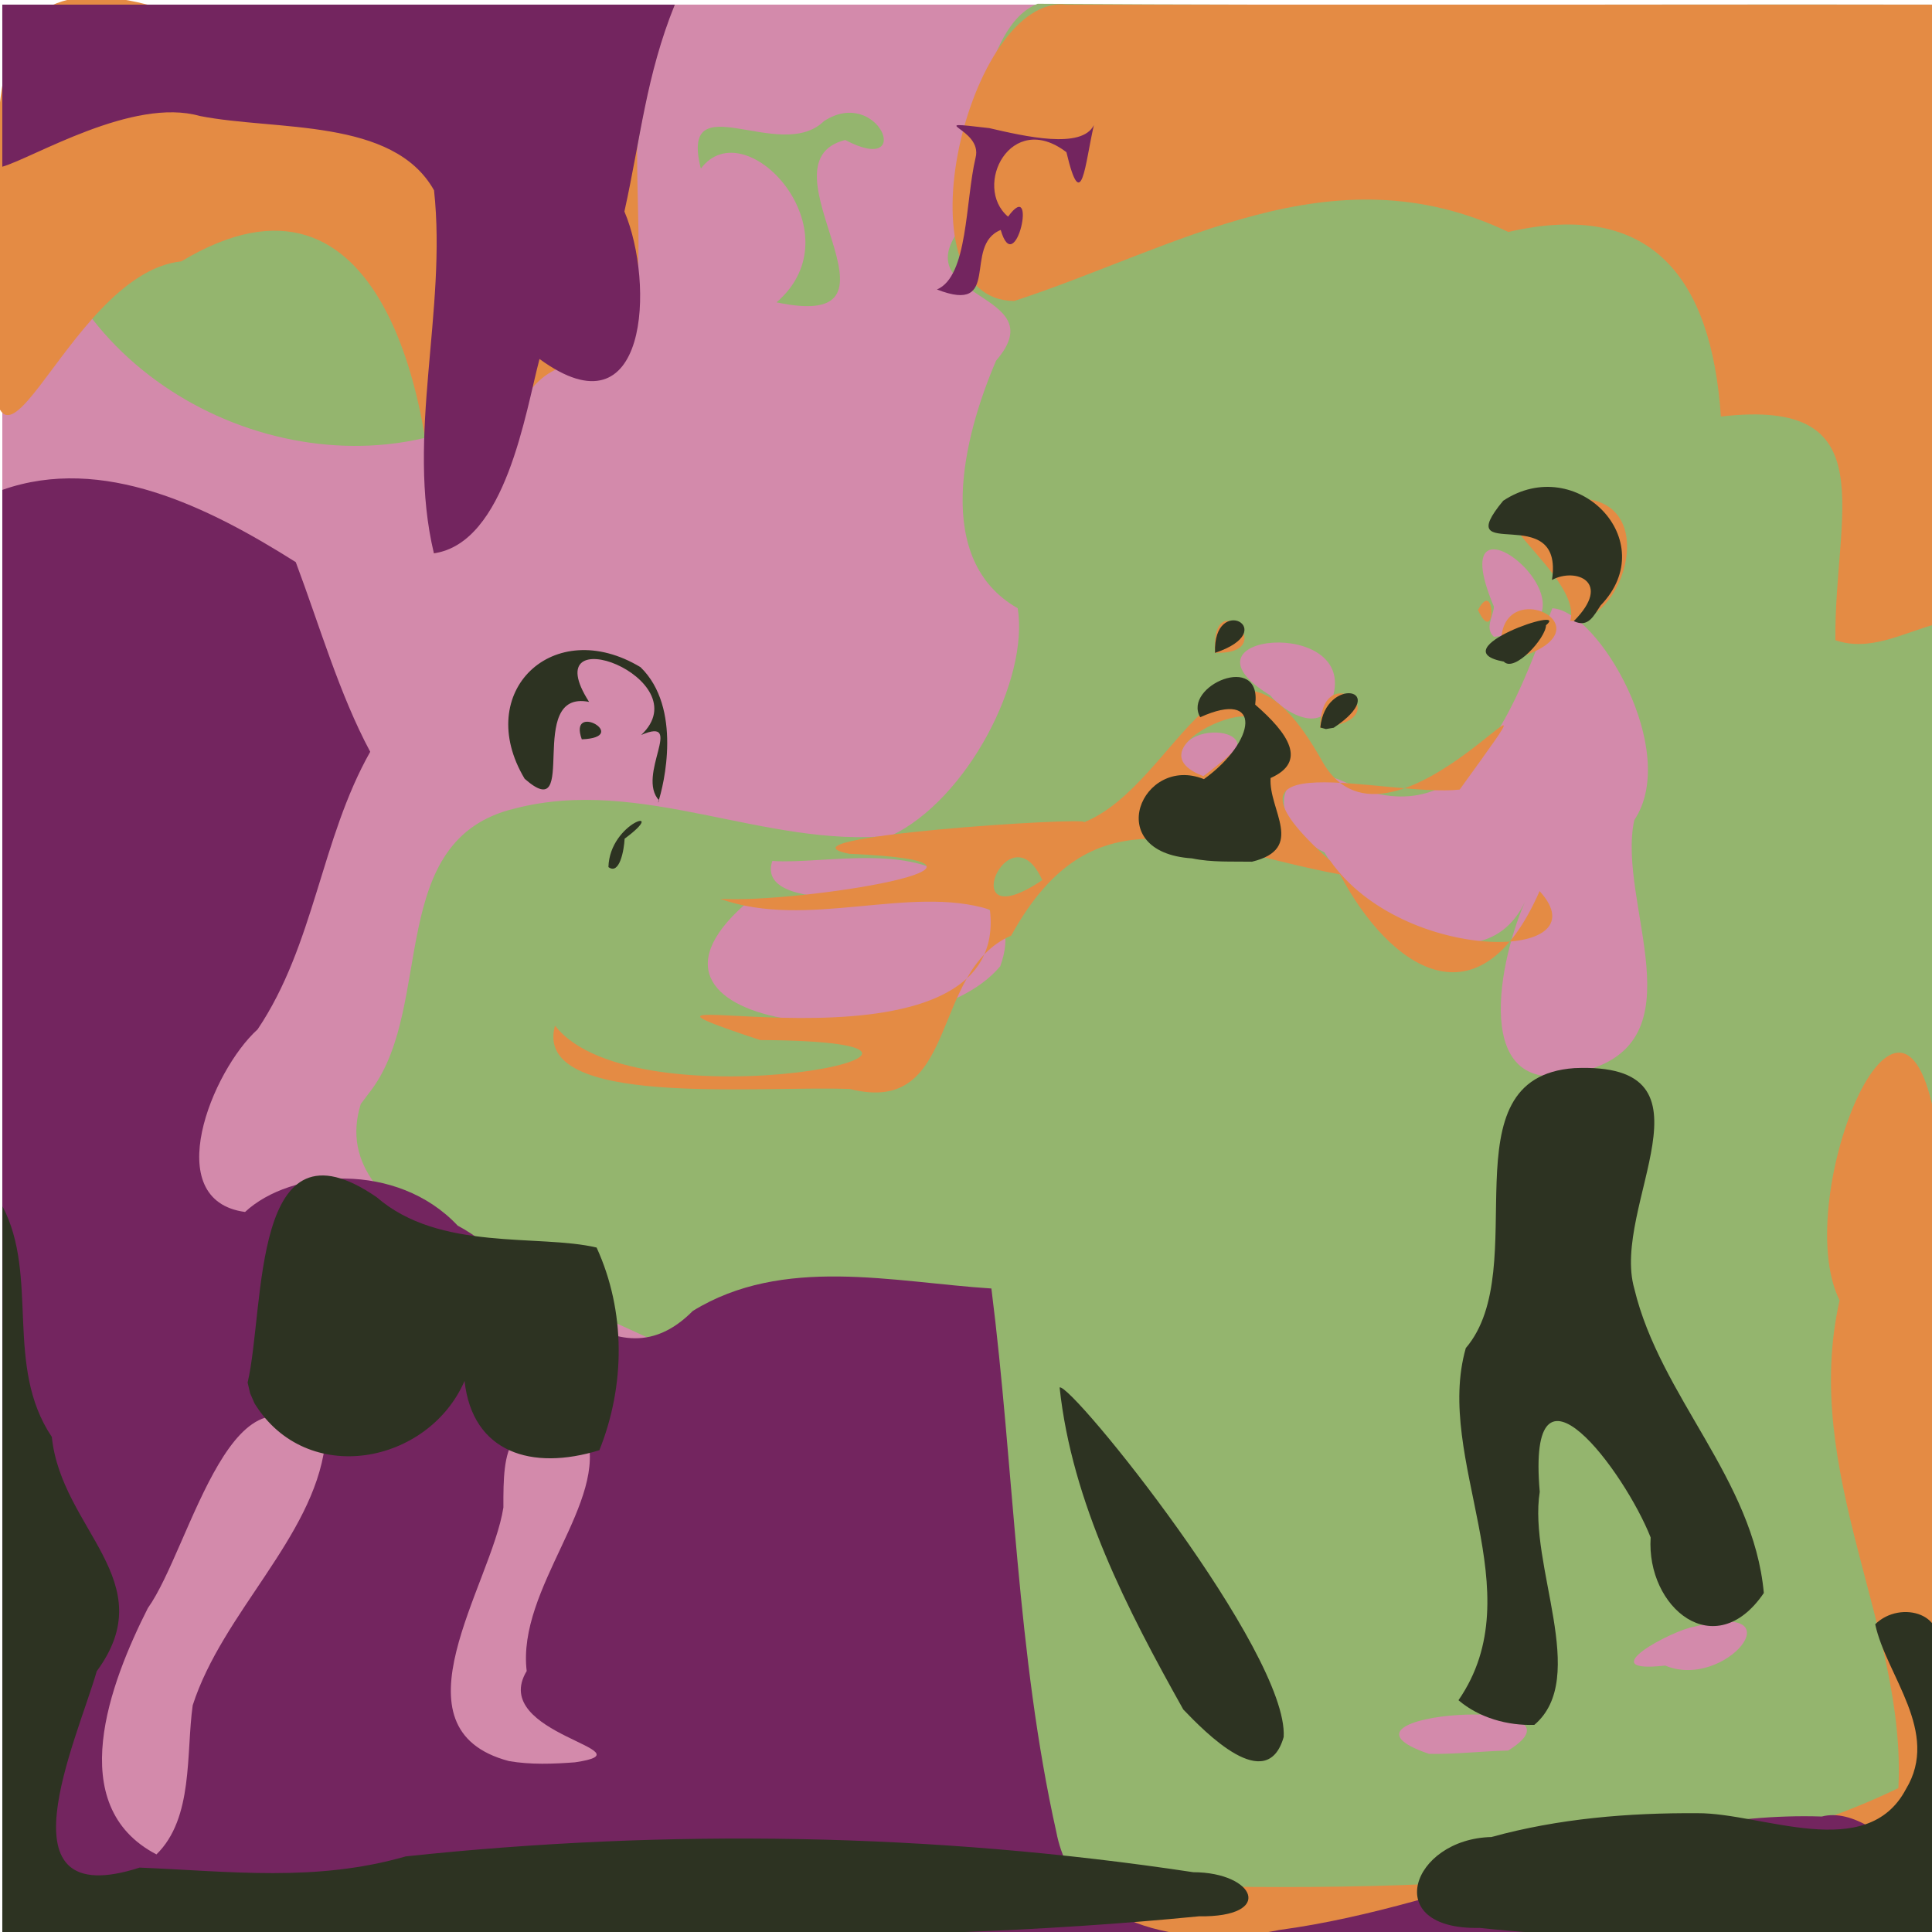
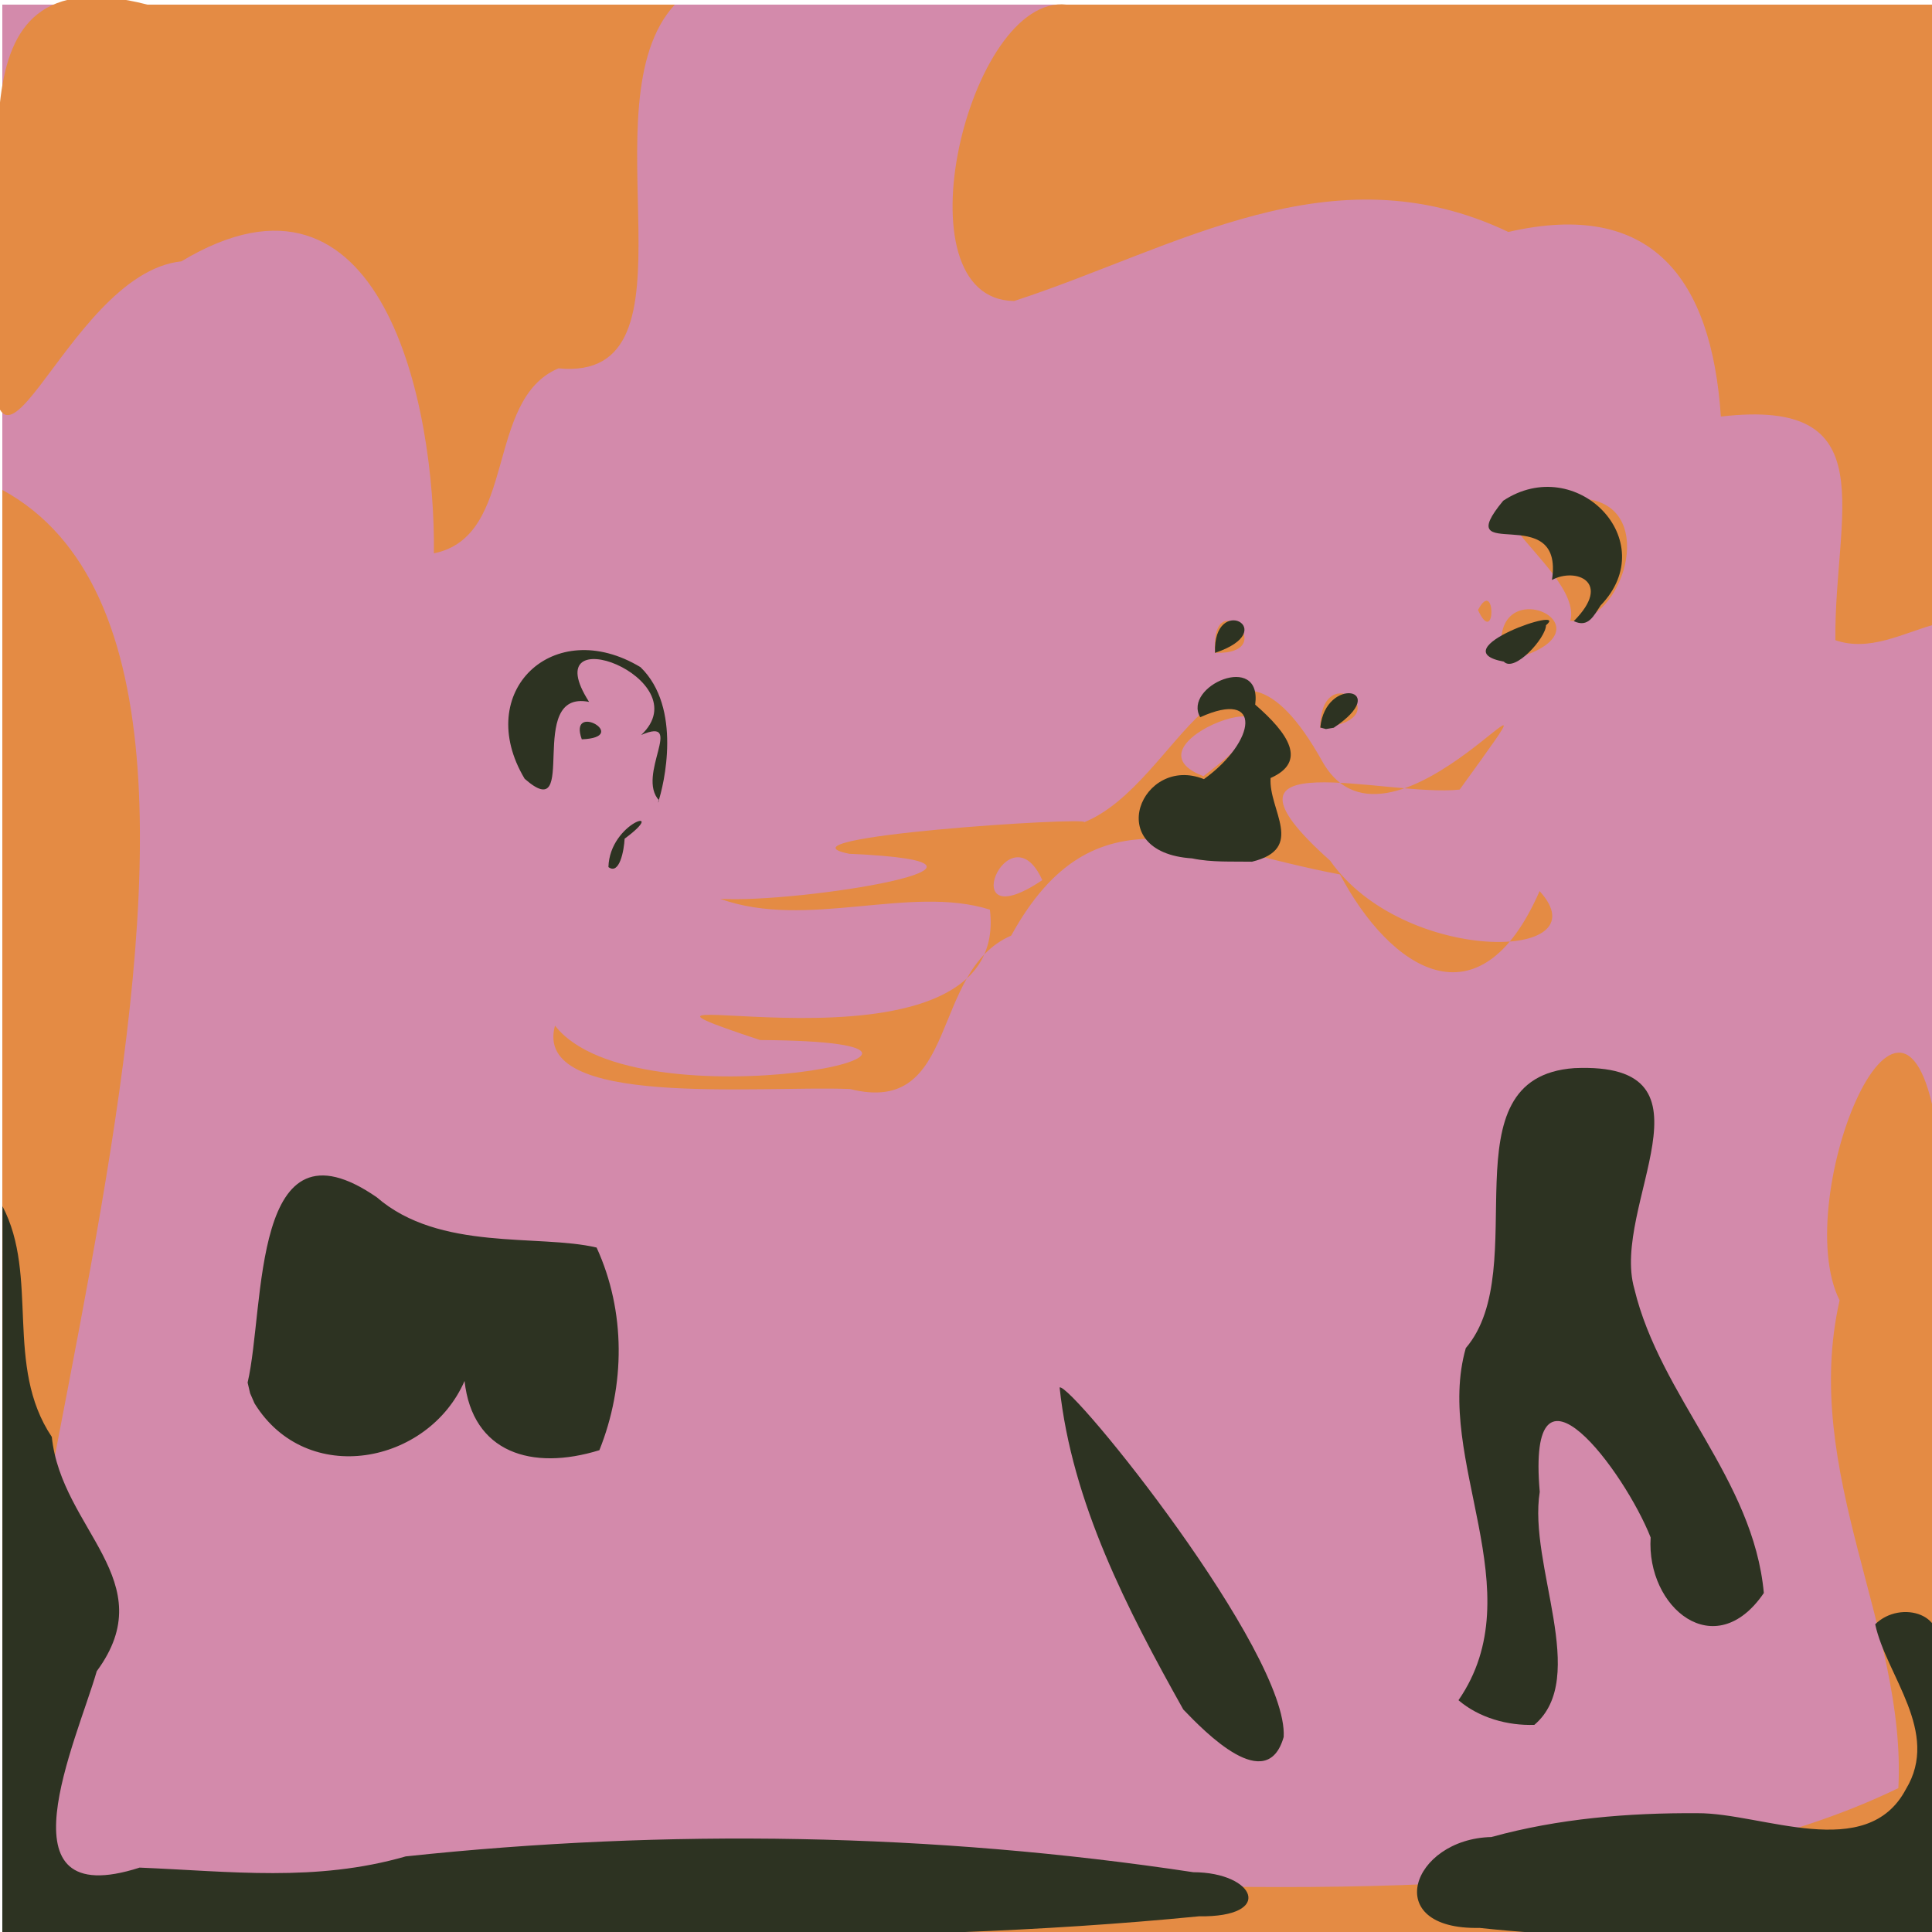
<svg xmlns="http://www.w3.org/2000/svg" viewBox="0 0 1088 1088">
  <g stroke-width="1.333" transform="translate(1.301 2.603)">
    <path d="m0 544v-544h544 544v544 544h-544-544z" fill="#d38aab" />
-     <path d="m208.163 610.746c35.198-48.014 7.623-140.817 80.575-158.072 71.207-18.415 140.755 22.375 211.775 15.362 42.955-20.401 77.775-87.995 71.308-128.101-47.884-27.186-30.729-96.355-12.163-139.471 34.588-39.987-56.176-33.273-17.34-77.95 3.407-37.501 8.89-110.554 40.747-122.998 168.31 1.13 336.623.16 504.935.484v1088h-544c122.548-358.449-384.177-332.793-342.145-468.882l6.308-8.372zm639.837 372.473c52.829-32.631-112.977-21.372-44.544 1.86 14.878.28 29.684-1.531 44.544-1.86zm88.455-47.871c33.89 14.295 75.125-37.181 16.603-21.937-12.305 1.776-59.402 26.818-16.603 21.937zm-47.425-334.401c68.315-16.589 19.856-95.069 30.013-141.725 25.953-38.719-20.163-117.889-46.149-119.287-19.261 48.6-43.201 128.403-112.337 100.09-41.022-22.149-54.545 18.332-15.966 37.418 25.238 43.373 92.434 76.373 114.038 25.27-15.255 32.402-33.797 116.583 30.401 98.233zm-327.028-59.445c24.027-67.675-108.321-23.518-143.83-34.771-81.494 71.845 98.811 88.742 143.83 34.771zm-20.226-42.911c-25.034-28.175-78.708-14.254-108.146-16.347-11.205 33.529 95.259 16.767 108.146 16.347zm136.555-65.243c52.507-28.068-33.772-35.235-10.653 2.685 3.899.173 7.326-.636 10.653-2.685zm70.671-42.595c15.129-46.785-92.169-36.454-35.024-1.82 8.302 10.23 30.701 22.583 35.024 1.82zm90.998-34.753c76.097-6.053-33.407-95.868-.003-16.982-.329 5.726-5.416 12.056.003 16.982zm-839.999-356.001h378.717c-32.091 71.931-14.822 170.025-87.314 220.087-89.694 63.029-227.456 15.507-264.773-86.336-19.178-41.72-27.209-88.005-26.631-133.752zm436.005 167.667c45.971-39.731-17.586-108.906-42.631-75.3-12.369-48.895 44.605-2.522 69.385-26.799 30.648-19.891 51.504 31.486 11.911 10.666-51.17 12.918 44.759 109.029-38.665 91.433z" fill="#94b56e" />
    <path d="m0 680.641v-407.359c198.145 107.944-54.258 701.617 12.904 807.28 305.414-87.641 798.814 48.173 1054.853-76.199 4.683-90.368-55.023-177.709-33.099-274.681-28.768-57.439 38.938-221.698 55.776-88.953-8.666 148.5 1.16 298.129-2.435 447.27h-1088zm477.333-69.978c-52.649-1.995-179.082 10.926-166.083-35.685 45.482 58.67 279.229 9.025 115.486 8.118-126.002-41.804 142.205 33.181 129.423-73.428-44.743-14.238-103.229 11.473-151.888-6.102 43.876 2.684 187.622-20.345 72.744-25.357-47.161-9.343 136.22-21.061 132.243-17.777 54.181-21.991 79.239-132.269 134.051-34.336 38.872 69.456 151.829-86.937 77.399 15.953-40.714 4.525-149.88-28.555-72.953 40.019 41.145 58.7 154.437 57.094 117.963 17.149-33.98 77.779-84.289 43.755-112.396-9.376-78.713-14.617-138.501-50.478-185.171 34.446-46.265 19.922-28.846 102.004-90.816 86.377zm108.331-117.621c-18.761-41.701-50.904 34.269 0 0zm90.756-58.542c85.075-64.425-53.011-20.136 0 0zm65.719-27.217c.433-41.47 47.336-4.283 0 0zm103.193-37.283c-12.638-57.034 73.008-16.858 0 0zm-162.4-4.933c-2.746-41.099 38.687.913 0 0zm349.356-7.148c-.761-71.362 28.955-136.847-64.486-125.94-5.252-77.801-38.92-122.537-119.686-103.959-99.482-47.402-187.215 9.195-278.303 38.889-67.061-.896-25.588-173.226 29.437-166.91h488.749v349.121c-17.971 4.995-36.578 15.43-55.711 8.798zm-149.267-10.917c8.262-30.946-92.32-82.636 9.468-68.537 40.589 5.3 19.352 70.557-9.468 68.537zm-52.001-6.068c10.034-19.063 10.168 21.815 0 0zm-587.968-31.934c.961-82.999-28.968-232.464-142.221-164.42-66.954 6.945-109.034 167.502-106.649 33.16 15.46-68.25-31.573-208.353 87.537-177.741h296.997c-51.586 55.939 18.792 212.935-65.538 204.834-41.836 17.751-22.847 94.65-70.127 104.166z" fill="#e48b44" />
-     <path d="m0 680.641c0-135.786 0-271.572 0-407.359 56.529-19.914 115.884 9.482 165.263 40.681 13.459 35.81 24.424 74.13 41.924 106.797-27.849 49.238-31.333 108.621-63.41 156.314-25.691 23.155-55.428 96.291-7.075 102.841 25.69-23.982 85.594-28.718 119.752 7.708 40.485 21.176 85.806 95.081 132.379 48.043 50.731-31.303 112.543-16.245 168.167-12.654 12.847 101.654 14.184 205.967 36.583 306.163 10.877 56.817 78.4 65.022 125.326 55.114 103.345-13.84 200.122-67.406 305.736-63.921 33.618-8.975 88.047 62.879 47.969 67.632-357.538 0-715.076 0-1072.613 0 0-135.786 0-271.572 0-407.359zm107.217 277.097c16.772-52.113 67.603-94.293 74.429-146.078-51.166-60.063-75.288 57.23-99.686 91.35-21.132 41.737-47.815 111.256 4.841 138.689 20.936-20.447 16.611-56.684 20.416-83.962zm215.22 32.113c44.659-6.574-48.788-15.508-27.133-51.406-5.588-46.702 46.609-95.664 33.442-133.769-45.511-14.305-46.672 9.353-46.559 41.644-6.772 43.712-64.993 124.838 3.169 142.838 12.25 2.103 24.747 1.61 37.081.693zm-79.385-680.851c-15.829-66.162 7.424-136.578.077-204.414-22.967-41.033-89.027-33.395-131.89-41.868-37.664-10.743-93.602 23.47-111.24 28.569 0-30.429 0-60.858 0-91.287h378.717c-16.213 40.181-19.123 74.632-28.385 116.503 17.096 40.191 13.614 127.976-47.81 83.051-7.939 29.926-19.025 103.594-59.47 109.446zm283.281-148.586c17.568-7.367 15.932-49.628 21.743-74.146 4.499-16.921-31.457-21.279 7.707-16.724 20.098 4.649 52.074 12.075 58.934-1.677-5.071 21.84-6.859 51.598-15.463 15.245-31.337-24.005-53.013 19.237-32.87 36.299 16.904-23.211 4.143 36.233-4.131 7.493-21.668 8.726 1.145 47.988-35.919 33.511z" fill="#73255f" />
    <path d="m.042 882.333.042-205.667c20.812 39.547.932 89.948 27.796 129.93 5.372 52.215 62.743 81.113 25.305 131.932-11.328 39.312-56.677 136.645 24.139 110.61 51.337 2.103 99.141 8.258 149.863-6.313 147.259-15.696 297.043-13.243 443.502 8.901 34.955.118 46.156 25.451 3.201 24.837-178.389 17.554-357.985 9.61-536.983 11.437h-136.907zm954.7 136.162c36.119-.2 95.243 28.232 117.27-13.544 19.517-32.164-11.158-64.063-17.295-92.856 14.385-14.141 43.105-5.638 33.283 17.724v158.181c-85.368-1.722-171.175 4.27-256.15-4.91-56.187 1.211-38.314-50.131 6.7-51.174 37.745-10.418 77.153-13.676 116.193-13.421zm-289.692-58.422c-31.506-56.23-62.687-116.383-69.64-181.35 6.669-2.584 128.977 149.287 126.19 196.864-9.445 33.086-44.131-2.575-56.551-15.513zm154.989-5.204c42.522-61.626-13.829-135.415 4.119-198.299 38.589-45.182-12.698-152.43 61.136-157.663 85.568-3.798 20.33 77.559 33.774 124.244 14.682 61.033 67.018 106.926 72.932 171.34-27.526 40.382-66.298 8.232-63.739-31.266-14.496-36.873-69.943-111.959-62.456-25.696-6.604 41.308 28.164 104.66-3.028 131.218-15.064.524-31.167-3.976-42.738-13.877zm-681.893-178.87c9.977-42.767 1.811-153.393 72.757-104.338 35.325 30.639 91.194 20.584 123.769 28.288 16.476 35.983 16.183 77.676 1.567 114.124-38.148 11.788-71.474 1.373-75.927-38.986-20.385 46.836-88.877 60.272-118.272 12.625l-2.491-5.71zm203.187-290.305c.696-25.58 34.852-34.949 9.122-15.987-.328 6.584-2.904 20.613-9.122 15.987zm328.667-4.897c-51.62-3.34-28.189-58.711 6.691-44.624 29.502-21.253 33.364-50.936-2.087-34.873-10.179-17.426 34.973-37.183 30.956-7.093 18.772 16.282 29.457 32.144 8.671 41.33-1.251 17.984 19.919 39.709-10.453 47.128-11.266-.215-22.673.478-33.779-1.869zm-300.099-32.607c-13.17-14.079 14.966-47.663-10.113-36.894 33.772-31.742-60.885-67.754-29.344-18.618-36.567-7.308-4.62 71.139-36.292 43.28-29.303-48.991 16.236-92.364 65.245-62.845 23.519 22.801 13.332 66.224 9.828 76.384zm-43.568-34.443c-7.882-21.709 28.136-1.13 0 0zm415.889-6.636c2.871-29.352 40.759-21.964 7.555.123l-4.375.734-3.18-.857zm103.347-37.115c-36.463-6.752 38.001-32.21 23.764-20.503-.049 7.134-17.728 26.865-23.764 20.503zm-162.636-4.93c-1.228-33.962 37.922-12.691 0 0zm202.036-17.875c22.08-22.192.876-30.41-12.3-23.174 7.188-45.762-58.117-7.545-27.457-44.622 41.128-27.189 90.045 22.467 54.881 58.938-3.91 5.851-6.93 12.78-15.124 8.859z" fill="#2d3322" />
  </g>
</svg>